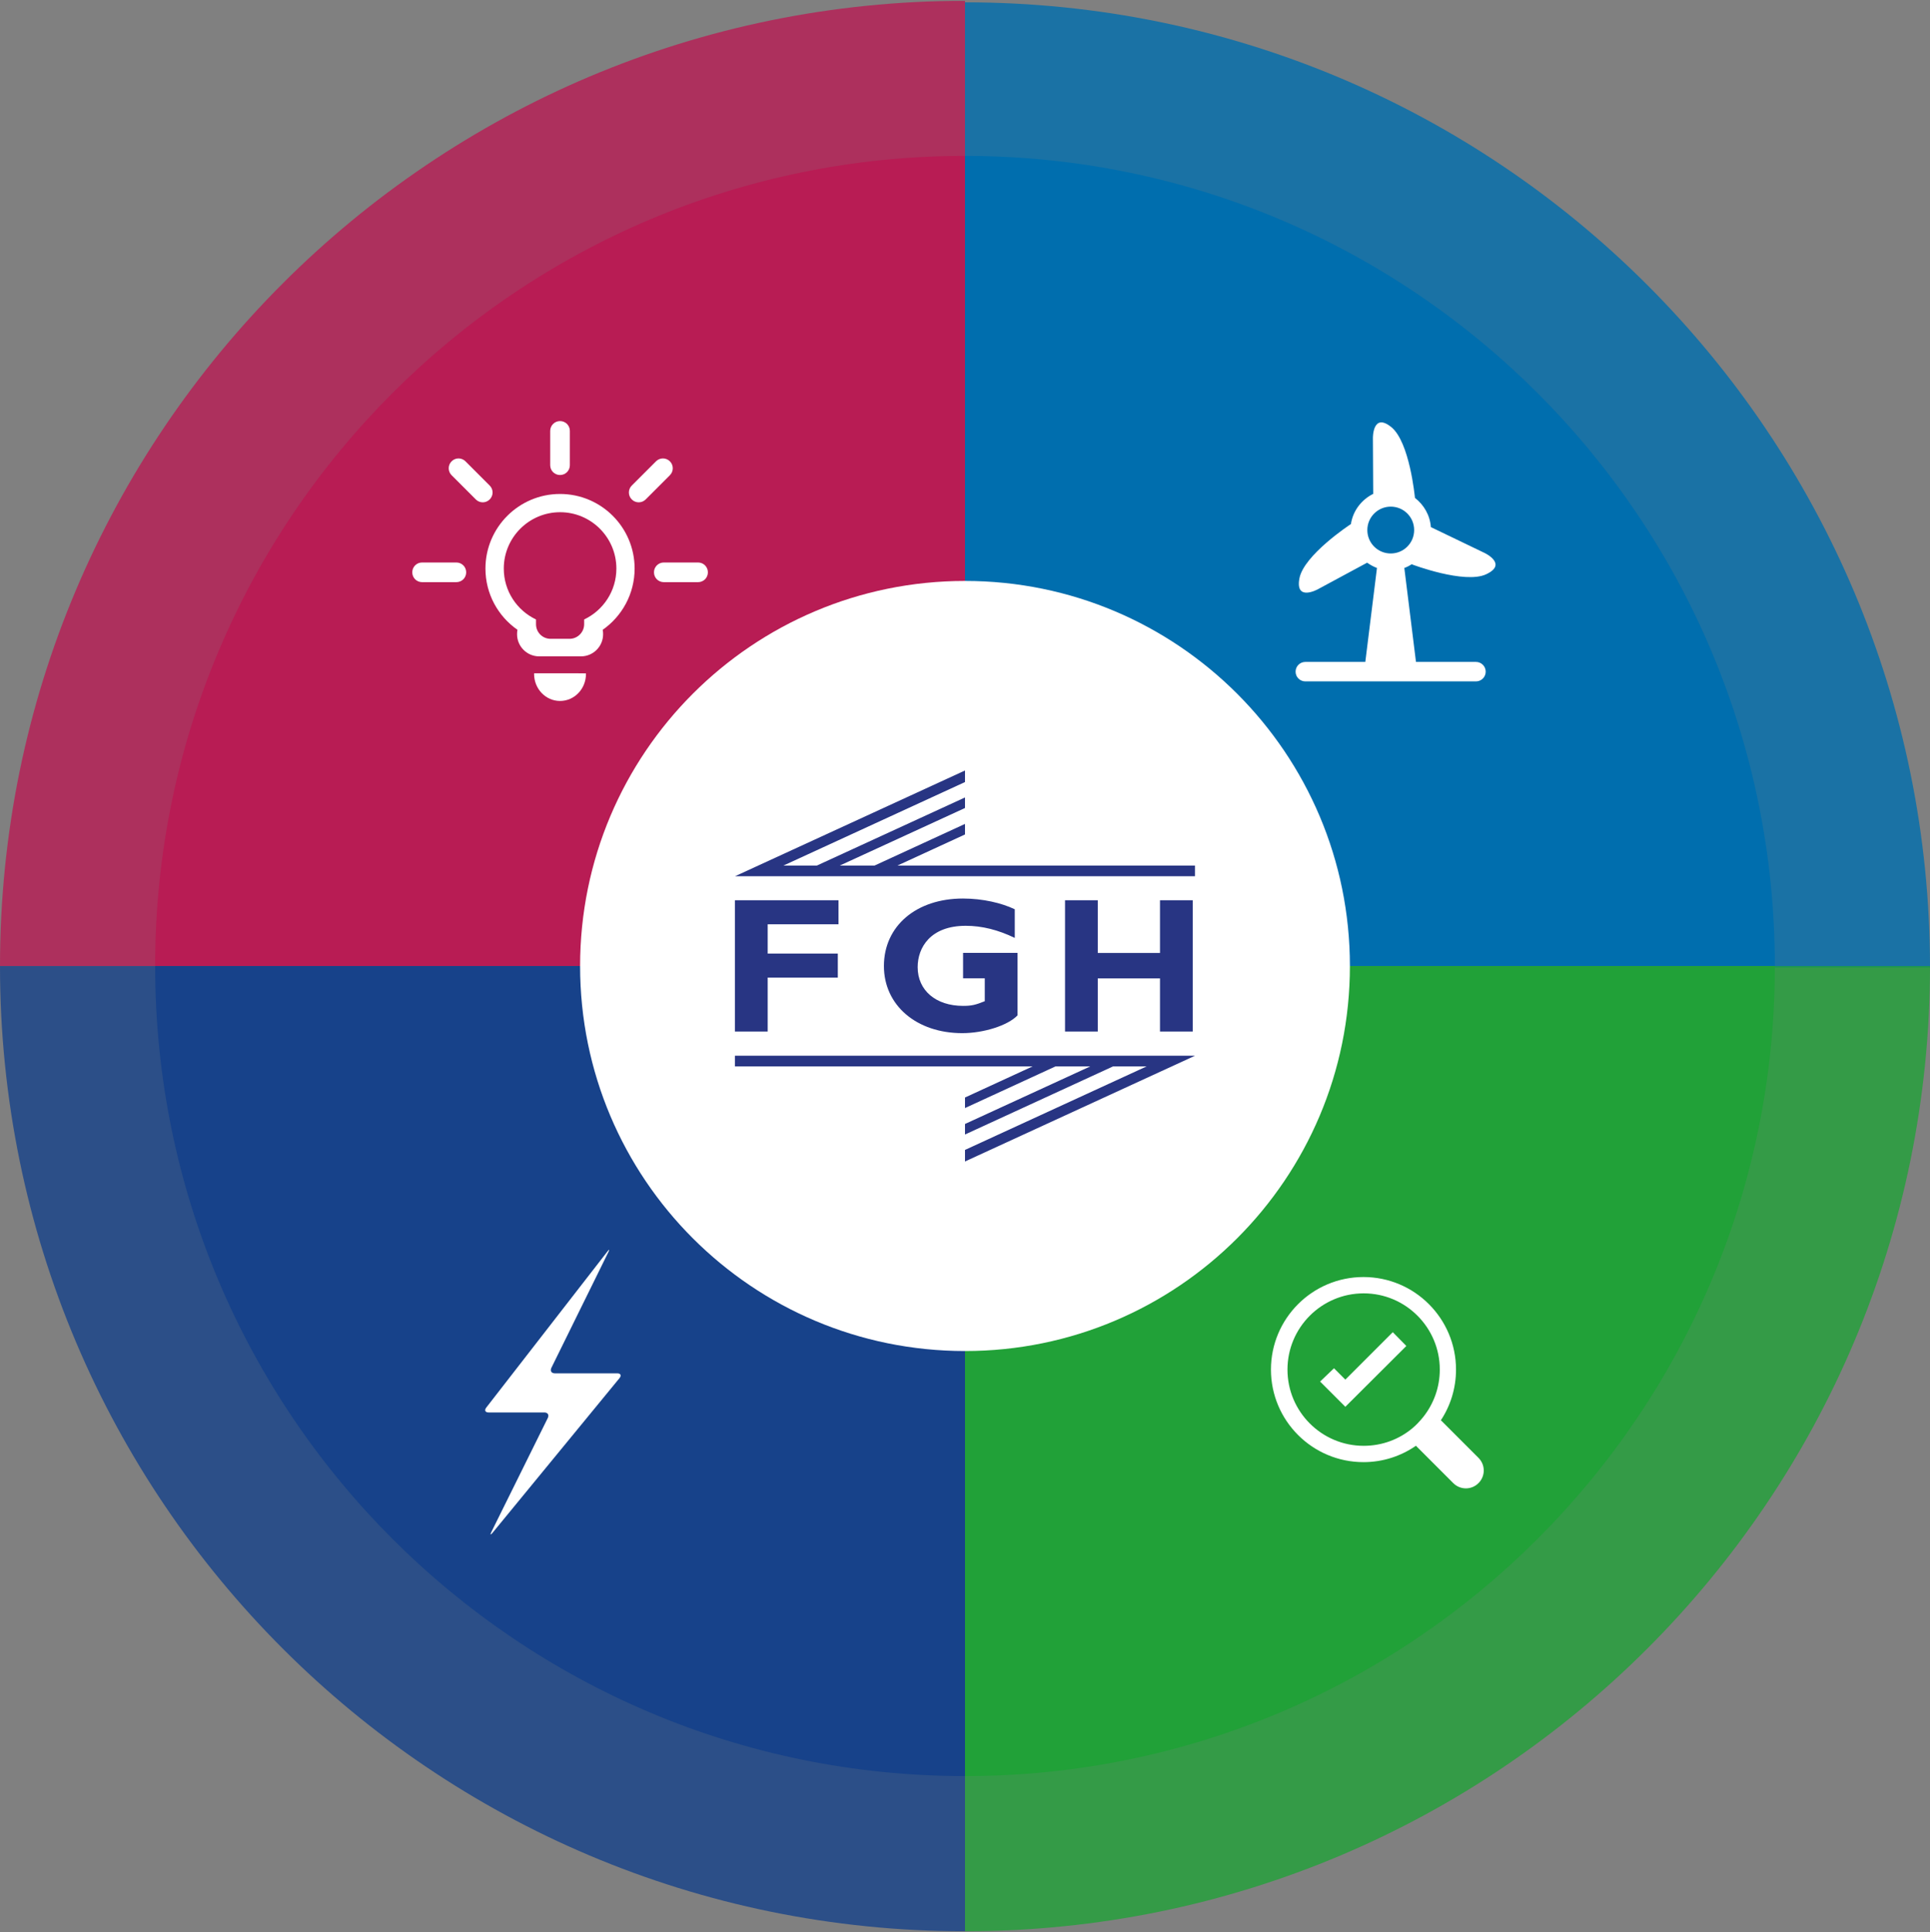
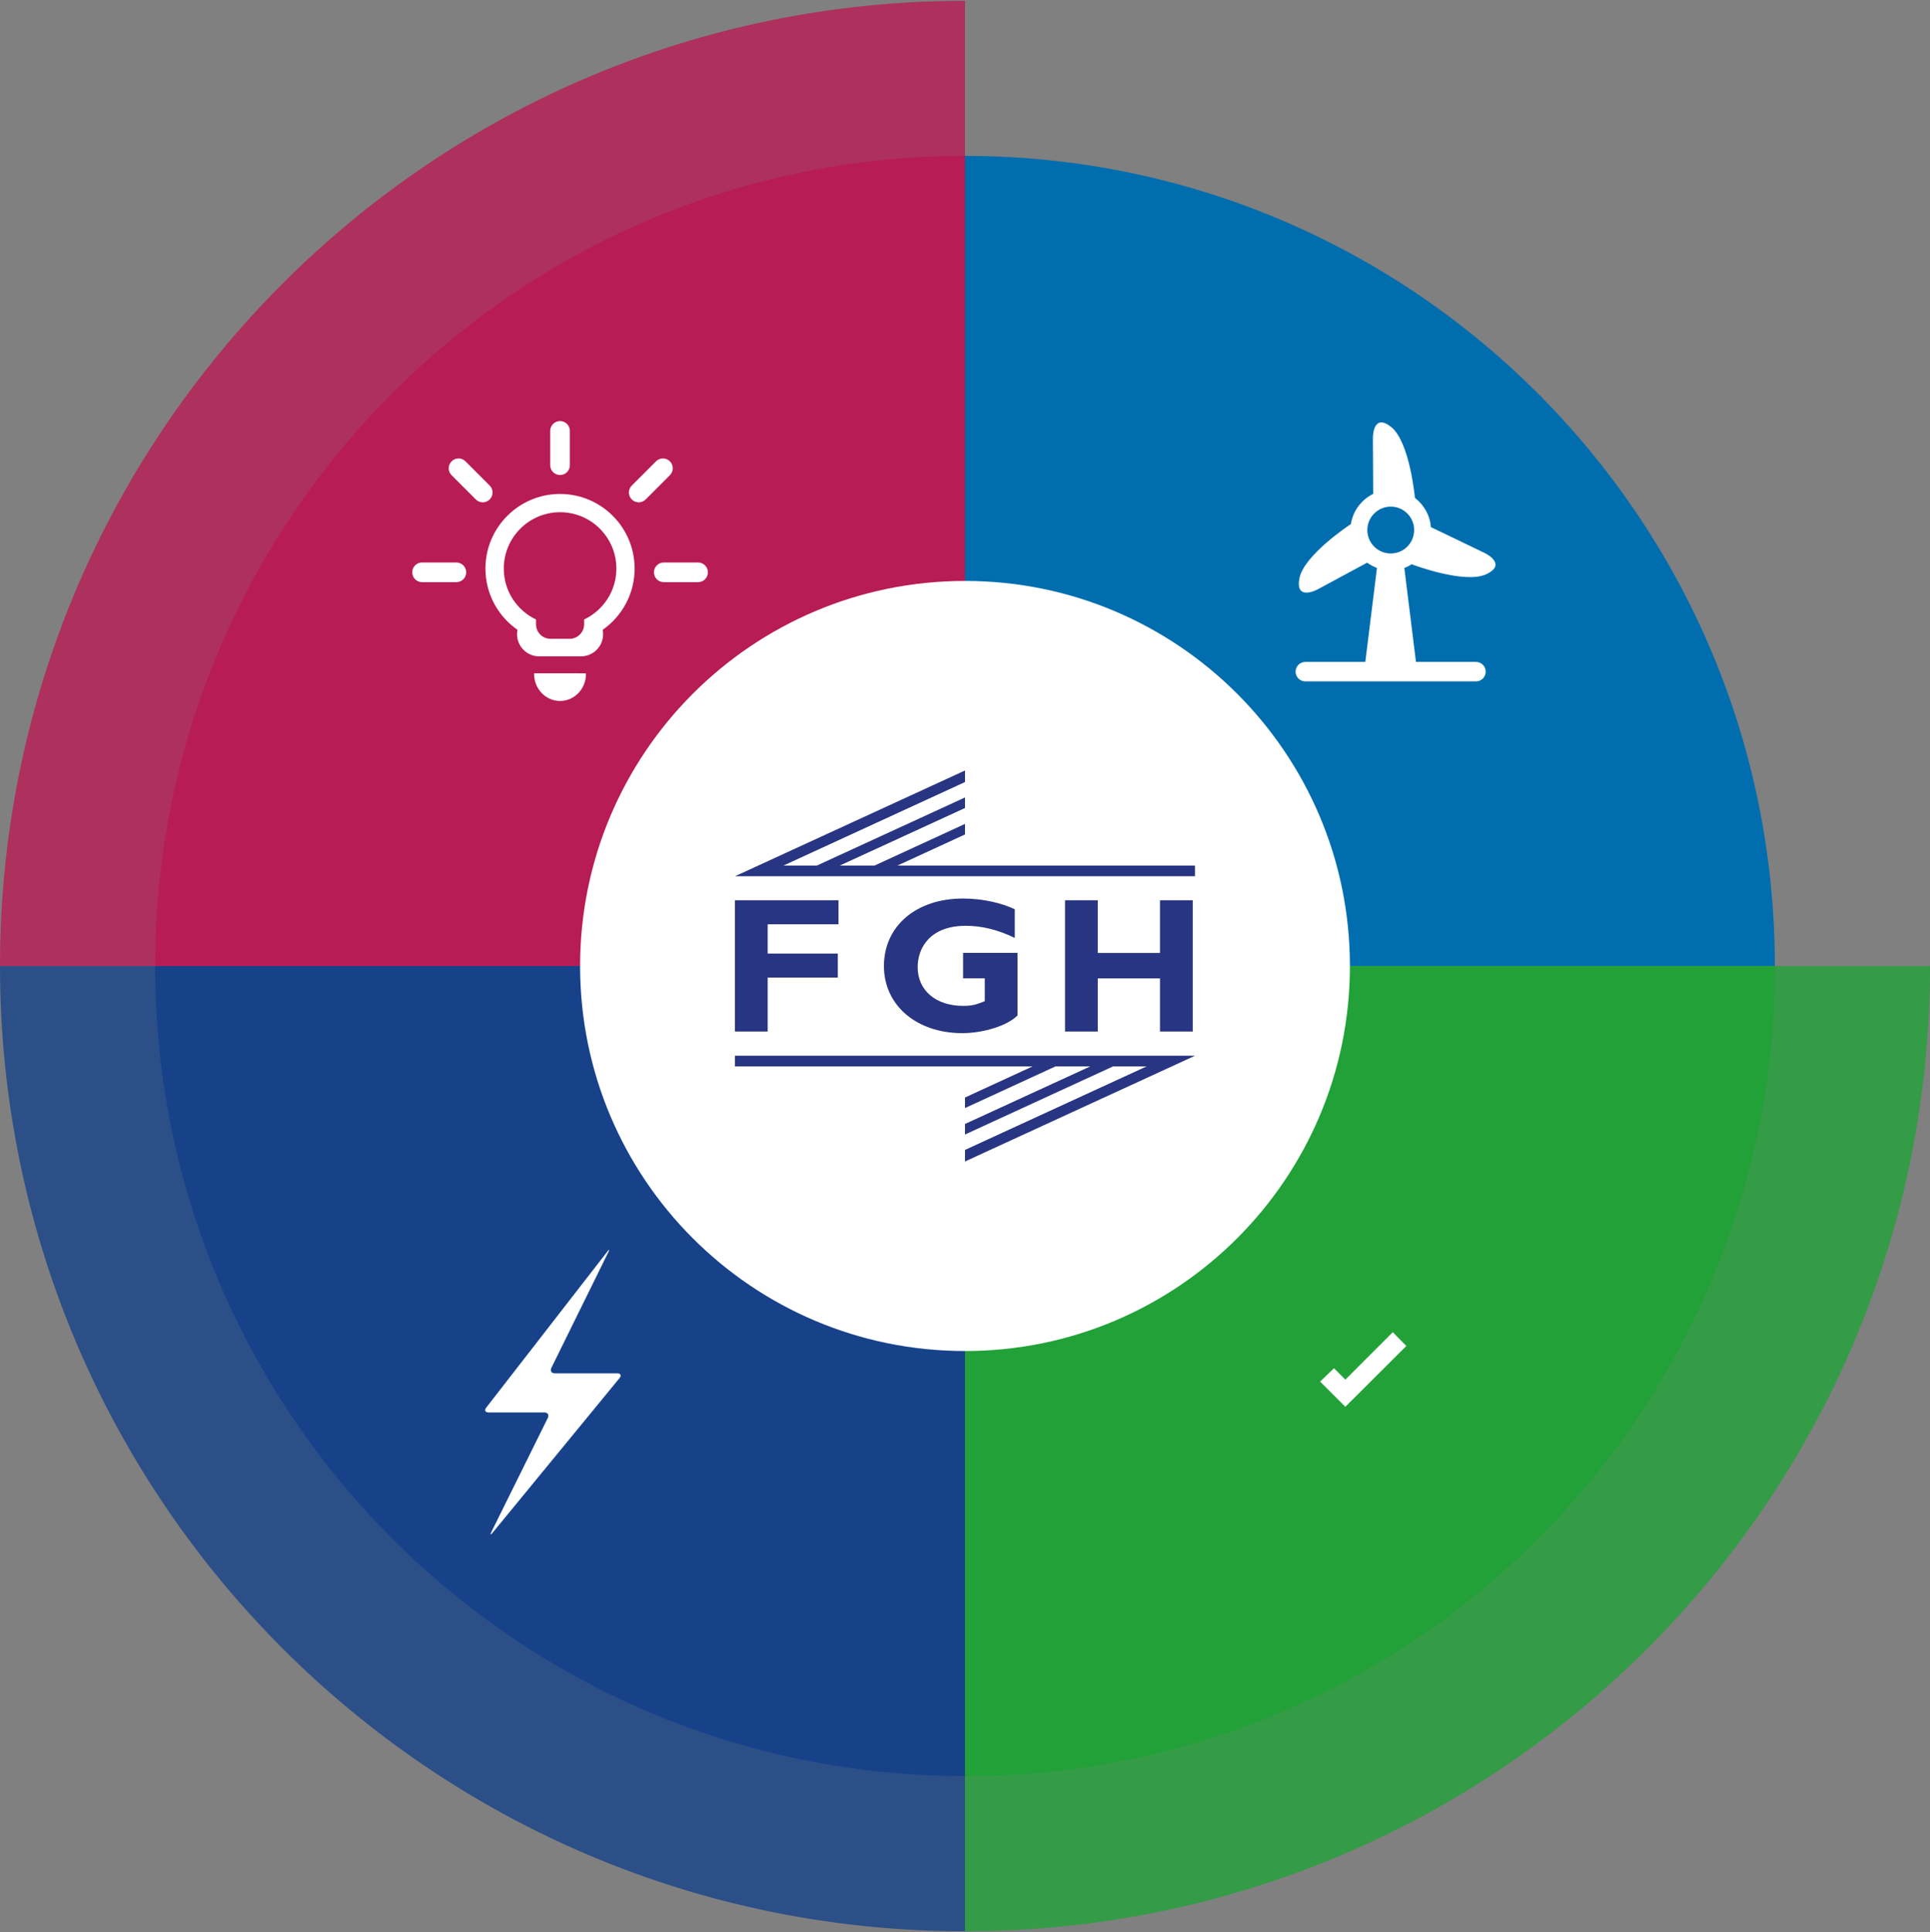
<svg xmlns="http://www.w3.org/2000/svg" xmlns:xlink="http://www.w3.org/1999/xlink" version="1.1" id="Ebene_1" x="0px" y="0px" viewBox="0 0 190.44 190.59" style="enable-background:new 0 0 190.44 190.59;" xml:space="preserve">
  <rect x="0" y="0" width="190.44" height="190.59" fill="#808080" stroke="none" />
  <style type="text/css">
	.st0{clip-path:url(#SVGID_2_);}
	.st1{clip-path:url(#SVGID_4_);fill:#B81C54;}
	.st2{opacity:0.8;clip-path:url(#SVGID_4_);}
	.st3{clip-path:url(#SVGID_6_);fill:#B81C54;}
	.st4{clip-path:url(#SVGID_4_);fill:#17428A;}
	.st5{clip-path:url(#SVGID_8_);fill:#17428A;}
	.st6{clip-path:url(#SVGID_4_);fill:#006EAE;}
	.st7{clip-path:url(#SVGID_10_);fill:#006EAE;}
	.st8{clip-path:url(#SVGID_4_);fill:#21A138;}
	.st9{clip-path:url(#SVGID_12_);fill:#21A138;}
	.st10{clip-path:url(#SVGID_4_);fill:#FFFFFF;}
	.st11{clip-path:url(#SVGID_2_);fill:#283583;}
	.st12{clip-path:url(#SVGID_14_);fill:#283583;}
	.st13{clip-path:url(#SVGID_16_);fill:#FFFFFF;}
	.st14{clip-path:url(#SVGID_2_);fill:#FFFFFF;}
	.st15{clip-path:url(#SVGID_18_);fill:#FFFFFF;}
</style>
  <g>
    <defs>
      <rect id="SVGID_1_" y="0.08" width="190.44" height="190.44" />
    </defs>
    <clipPath id="SVGID_2_">
      <use xlink:href="#SVGID_1_" style="overflow:visible;" />
    </clipPath>
    <g class="st0">
      <defs>
        <rect id="SVGID_3_" y="0.08" width="190.44" height="190.44" />
      </defs>
      <clipPath id="SVGID_4_">
        <use xlink:href="#SVGID_3_" style="overflow:visible;" />
      </clipPath>
      <path class="st1" d="M95.22,15.38c-44.13,0-79.91,35.78-79.91,79.91h79.91V15.38z" />
      <g class="st2">
        <g>
          <defs>
            <rect id="SVGID_5_" x="-9" y="-6.92" width="113.22" height="103.22" />
          </defs>
          <clipPath id="SVGID_6_">
            <use xlink:href="#SVGID_5_" style="overflow:visible;" />
          </clipPath>
          <path class="st3" d="M95.22,0.08C42.63,0.08,0,42.71,0,95.3h95.22V0.08z" />
        </g>
      </g>
      <path class="st4" d="M95.22,175.21c-44.13,0-79.91-35.78-79.91-79.91h79.91V175.21z" />
      <g class="st2">
        <g>
          <defs>
            <rect id="SVGID_7_" x="-9" y="94.3" width="113.22" height="103.22" />
          </defs>
          <clipPath id="SVGID_8_">
            <use xlink:href="#SVGID_7_" style="overflow:visible;" />
          </clipPath>
          <path class="st5" d="M95.22,190.52C42.63,190.52,0,147.88,0,95.3h95.22V190.52z" />
        </g>
      </g>
      <path class="st6" d="M95.22,15.38c44.13,0,79.91,35.78,79.91,79.91H95.22V15.38z" />
      <g class="st2">
        <g>
          <defs>
-             <rect id="SVGID_9_" x="86.22" y="-6.77" width="113.22" height="103.22" />
-           </defs>
+             </defs>
          <clipPath id="SVGID_10_">
            <use xlink:href="#SVGID_9_" style="overflow:visible;" />
          </clipPath>
          <path class="st7" d="M95.22,0.23c52.59,0,95.22,42.63,95.22,95.22H95.22V0.23z" />
        </g>
      </g>
      <path class="st8" d="M95.22,175.21c44.13,0,79.91-35.78,79.91-79.91H95.22V175.21z" />
      <g class="st2">
        <g>
          <defs>
            <rect id="SVGID_11_" x="86.22" y="94.3" width="113.22" height="103.22" />
          </defs>
          <clipPath id="SVGID_12_">
            <use xlink:href="#SVGID_11_" style="overflow:visible;" />
          </clipPath>
          <path class="st9" d="M95.22,190.52c52.59,0,95.22-42.63,95.22-95.22H95.22V190.52z" />
        </g>
      </g>
      <path class="st10" d="M95.22,133.28c20.98,0,37.98-17.01,37.98-37.98S116.2,57.31,95.22,57.31S57.24,74.32,57.24,95.3    S74.24,133.28,95.22,133.28" />
    </g>
    <polygon class="st11" points="82.74,91.18 75.75,91.18 75.75,94.07 82.67,94.07 82.67,96.44 75.75,96.44 75.75,101.76    72.52,101.76 72.52,88.81 82.74,88.81  " />
    <g class="st0">
      <defs>
        <rect id="SVGID_13_" y="0.08" width="190.44" height="190.44" />
      </defs>
      <clipPath id="SVGID_14_">
        <use xlink:href="#SVGID_13_" style="overflow:visible;" />
      </clipPath>
      <path class="st12" d="M100.14,92.53c-1.65-0.8-3.25-1.2-4.84-1.2c-3.51,0-4.75,2.16-4.75,4.08c0,2.3,1.8,3.82,4.48,3.82    c0.8,0,1.2-0.08,2.14-0.46v-2.26h-2.14v-2.51h5.37v6.17c-0.97,1.01-3.36,1.75-5.45,1.75c-4.52,0-7.73-2.75-7.73-6.62    c0-3.95,3.19-6.66,7.8-6.66c1.94,0,3.82,0.44,5.11,1.06V92.53z" />
    </g>
    <polygon class="st11" points="117.69,101.76 114.46,101.76 114.46,96.52 108.32,96.52 108.32,101.76 105.09,101.76 105.09,88.81    108.32,88.81 108.32,94.01 114.46,94.01 114.46,88.81 117.69,88.81  " />
    <polygon class="st11" points="88.55,85.39 95.22,82.32 95.22,81.28 86.29,85.39 82.86,85.39 95.22,79.71 95.22,78.67 80.6,85.39    77.3,85.39 95.22,77.15 95.22,76.01 72.53,86.44 117.91,86.44 117.91,85.39  " />
    <polygon class="st11" points="95.22,108.27 95.22,109.31 104.15,105.2 107.58,105.2 95.22,110.88 95.22,111.92 109.83,105.2    113.14,105.2 95.22,113.44 95.22,114.58 117.91,104.15 72.52,104.15 72.52,105.2 101.89,105.2  " />
    <g class="st0">
      <defs>
        <rect id="SVGID_15_" y="0.08" width="190.44" height="190.44" />
      </defs>
      <clipPath id="SVGID_16_">
        <use xlink:href="#SVGID_15_" style="overflow:visible;" />
      </clipPath>
      <path class="st13" d="M134.92,52.29c0-1.28,1.04-2.31,2.31-2.31c1.28,0,2.31,1.03,2.31,2.31c0,1.28-1.03,2.31-2.31,2.31    C135.95,54.6,134.92,53.57,134.92,52.29 M146.49,54.55l-5.3-2.55c-0.09-1.18-0.69-2.2-1.57-2.88c-0.02-0.16-0.53-5.53-2.34-6.99    c-1.84-1.48-1.81,1.08-1.81,1.08l0.03,5.51c-1.15,0.57-2,1.66-2.2,2.98c-0.13,0.08-4.64,3.06-5.08,5.35    c-0.44,2.32,1.8,1.09,1.8,1.09l4.88-2.63c0.3,0.21,0.62,0.39,0.97,0.52l-1.15,9.27h-5.92c-0.53,0-0.96,0.43-0.96,0.96    c0,0.53,0.43,0.96,0.96,0.96h16.84c0.53,0,0.96-0.43,0.96-0.96c0-0.53-0.43-0.96-0.96-0.96h-5.92l-1.15-9.27    c0.28-0.1,0.54-0.24,0.79-0.4l-0.03,0.05c0,0,5.19,1.97,7.32,0.97C148.81,55.64,146.49,54.55,146.49,54.55" />
      <path class="st13" d="M60.82,56.09c0,2.22-1.3,4.13-3.18,5.02v0.47c0,0.79-0.65,1.44-1.44,1.44h-1.87c-0.8,0-1.44-0.64-1.44-1.44    v-0.47c-1.88-0.89-3.18-2.8-3.18-5.02c0-3.07,2.49-5.56,5.56-5.56C58.33,50.53,60.82,53.02,60.82,56.09 M62.62,56.09    c0-4.07-3.3-7.36-7.36-7.36s-7.36,3.3-7.36,7.36c0,2.5,1.25,4.71,3.16,6.04c-0.03,0.14-0.04,0.29-0.04,0.44    c0,1.2,0.98,2.18,2.18,2.18h4.13c1.2,0,2.18-0.98,2.18-2.18c0-0.15-0.01-0.3-0.04-0.44C61.37,60.8,62.62,58.59,62.62,56.09" />
      <path class="st13" d="M52.71,66.42c0,0.02-0.01,0.04-0.01,0.06c0,1.47,1.14,2.67,2.56,2.67s2.56-1.19,2.56-2.67    c0-0.02-0.01-0.04-0.01-0.05c0,0-0.45-0.01-1-0.01H52.71z" />
      <path class="st13" d="M41.65,55.49c-0.54,0-0.97,0.43-0.97,0.97c0,0.54,0.43,0.97,0.97,0.97h3.38c0.54,0,0.97-0.43,0.97-0.97    c0-0.54-0.43-0.97-0.97-0.97H41.65z" />
      <path class="st13" d="M56.23,42.51c0-0.54-0.43-0.97-0.97-0.97c-0.53,0-0.97,0.43-0.97,0.97v3.38c0,0.54,0.43,0.97,0.97,0.97    c0.54,0,0.97-0.43,0.97-0.97V42.51z" />
      <path class="st13" d="M62.34,47.9c-0.38,0.38-0.38,0.99,0,1.37c0.38,0.38,0.99,0.38,1.37,0l2.39-2.39c0.38-0.38,0.38-0.99,0-1.37    c-0.38-0.38-0.99-0.38-1.37,0L62.34,47.9z" />
      <path class="st13" d="M48.32,47.9c0.38,0.38,0.38,0.99,0,1.37c-0.38,0.38-0.99,0.38-1.37,0l-2.39-2.39    c-0.38-0.38-0.38-0.99,0-1.37c0.38-0.38,0.99-0.38,1.37,0L48.32,47.9z" />
      <path class="st13" d="M65.5,55.49c-0.54,0-0.97,0.43-0.97,0.97c0,0.54,0.43,0.97,0.97,0.97h3.38c0.54,0,0.97-0.43,0.97-0.97    c0-0.54-0.43-0.97-0.97-0.97H65.5z" />
-       <path class="st13" d="M142.07,135.11c0,1.76-0.61,3.38-1.62,4.66c-0.16,0.2-0.33,0.4-0.51,0.58c-0.01,0.01-0.01,0.01-0.01,0.02    c-0.18,0.19-0.38,0.37-0.58,0.54c-1.3,1.08-2.97,1.72-4.79,1.72c-4.15,0-7.52-3.37-7.52-7.52c0-4.15,3.37-7.52,7.52-7.52    C138.7,127.59,142.07,130.96,142.07,135.11 M142.25,140.18c-0.03-0.02-0.06-0.04-0.08-0.06c0.95-1.44,1.5-3.16,1.5-5.01    c0-5.04-4.09-9.13-9.13-9.13s-9.13,4.09-9.13,9.13c0,5.04,4.09,9.13,9.13,9.13c1.93,0,3.71-0.6,5.18-1.62    c0.01,0.02,0.02,0.03,0.04,0.05l3.64,3.64c0.69,0.69,1.8,0.69,2.49,0c0.69-0.69,0.69-1.8,0-2.49L142.25,140.18z" />
    </g>
    <polygon class="st14" points="130.26,136.29 131.63,134.98 132.75,136.1 137.43,131.42 138.77,132.78 132.75,138.78  " />
    <g class="st0">
      <defs>
        <rect id="SVGID_17_" y="0.08" width="190.44" height="190.44" />
      </defs>
      <clipPath id="SVGID_18_">
        <use xlink:href="#SVGID_17_" style="overflow:visible;" />
      </clipPath>
      <path class="st15" d="M60.02,123.54c0.15-0.3,0.1-0.33-0.1-0.06l-11.94,15.38c-0.21,0.27-0.1,0.48,0.24,0.48h5.49    c0.34,0,0.49,0.24,0.34,0.55l-5.56,11.23c-0.15,0.3-0.1,0.34,0.12,0.08l12.52-15.25c0.21-0.26,0.11-0.47-0.22-0.47h-6.16    c-0.34,0-0.49-0.24-0.34-0.55L60.02,123.54z" />
    </g>
  </g>
</svg>